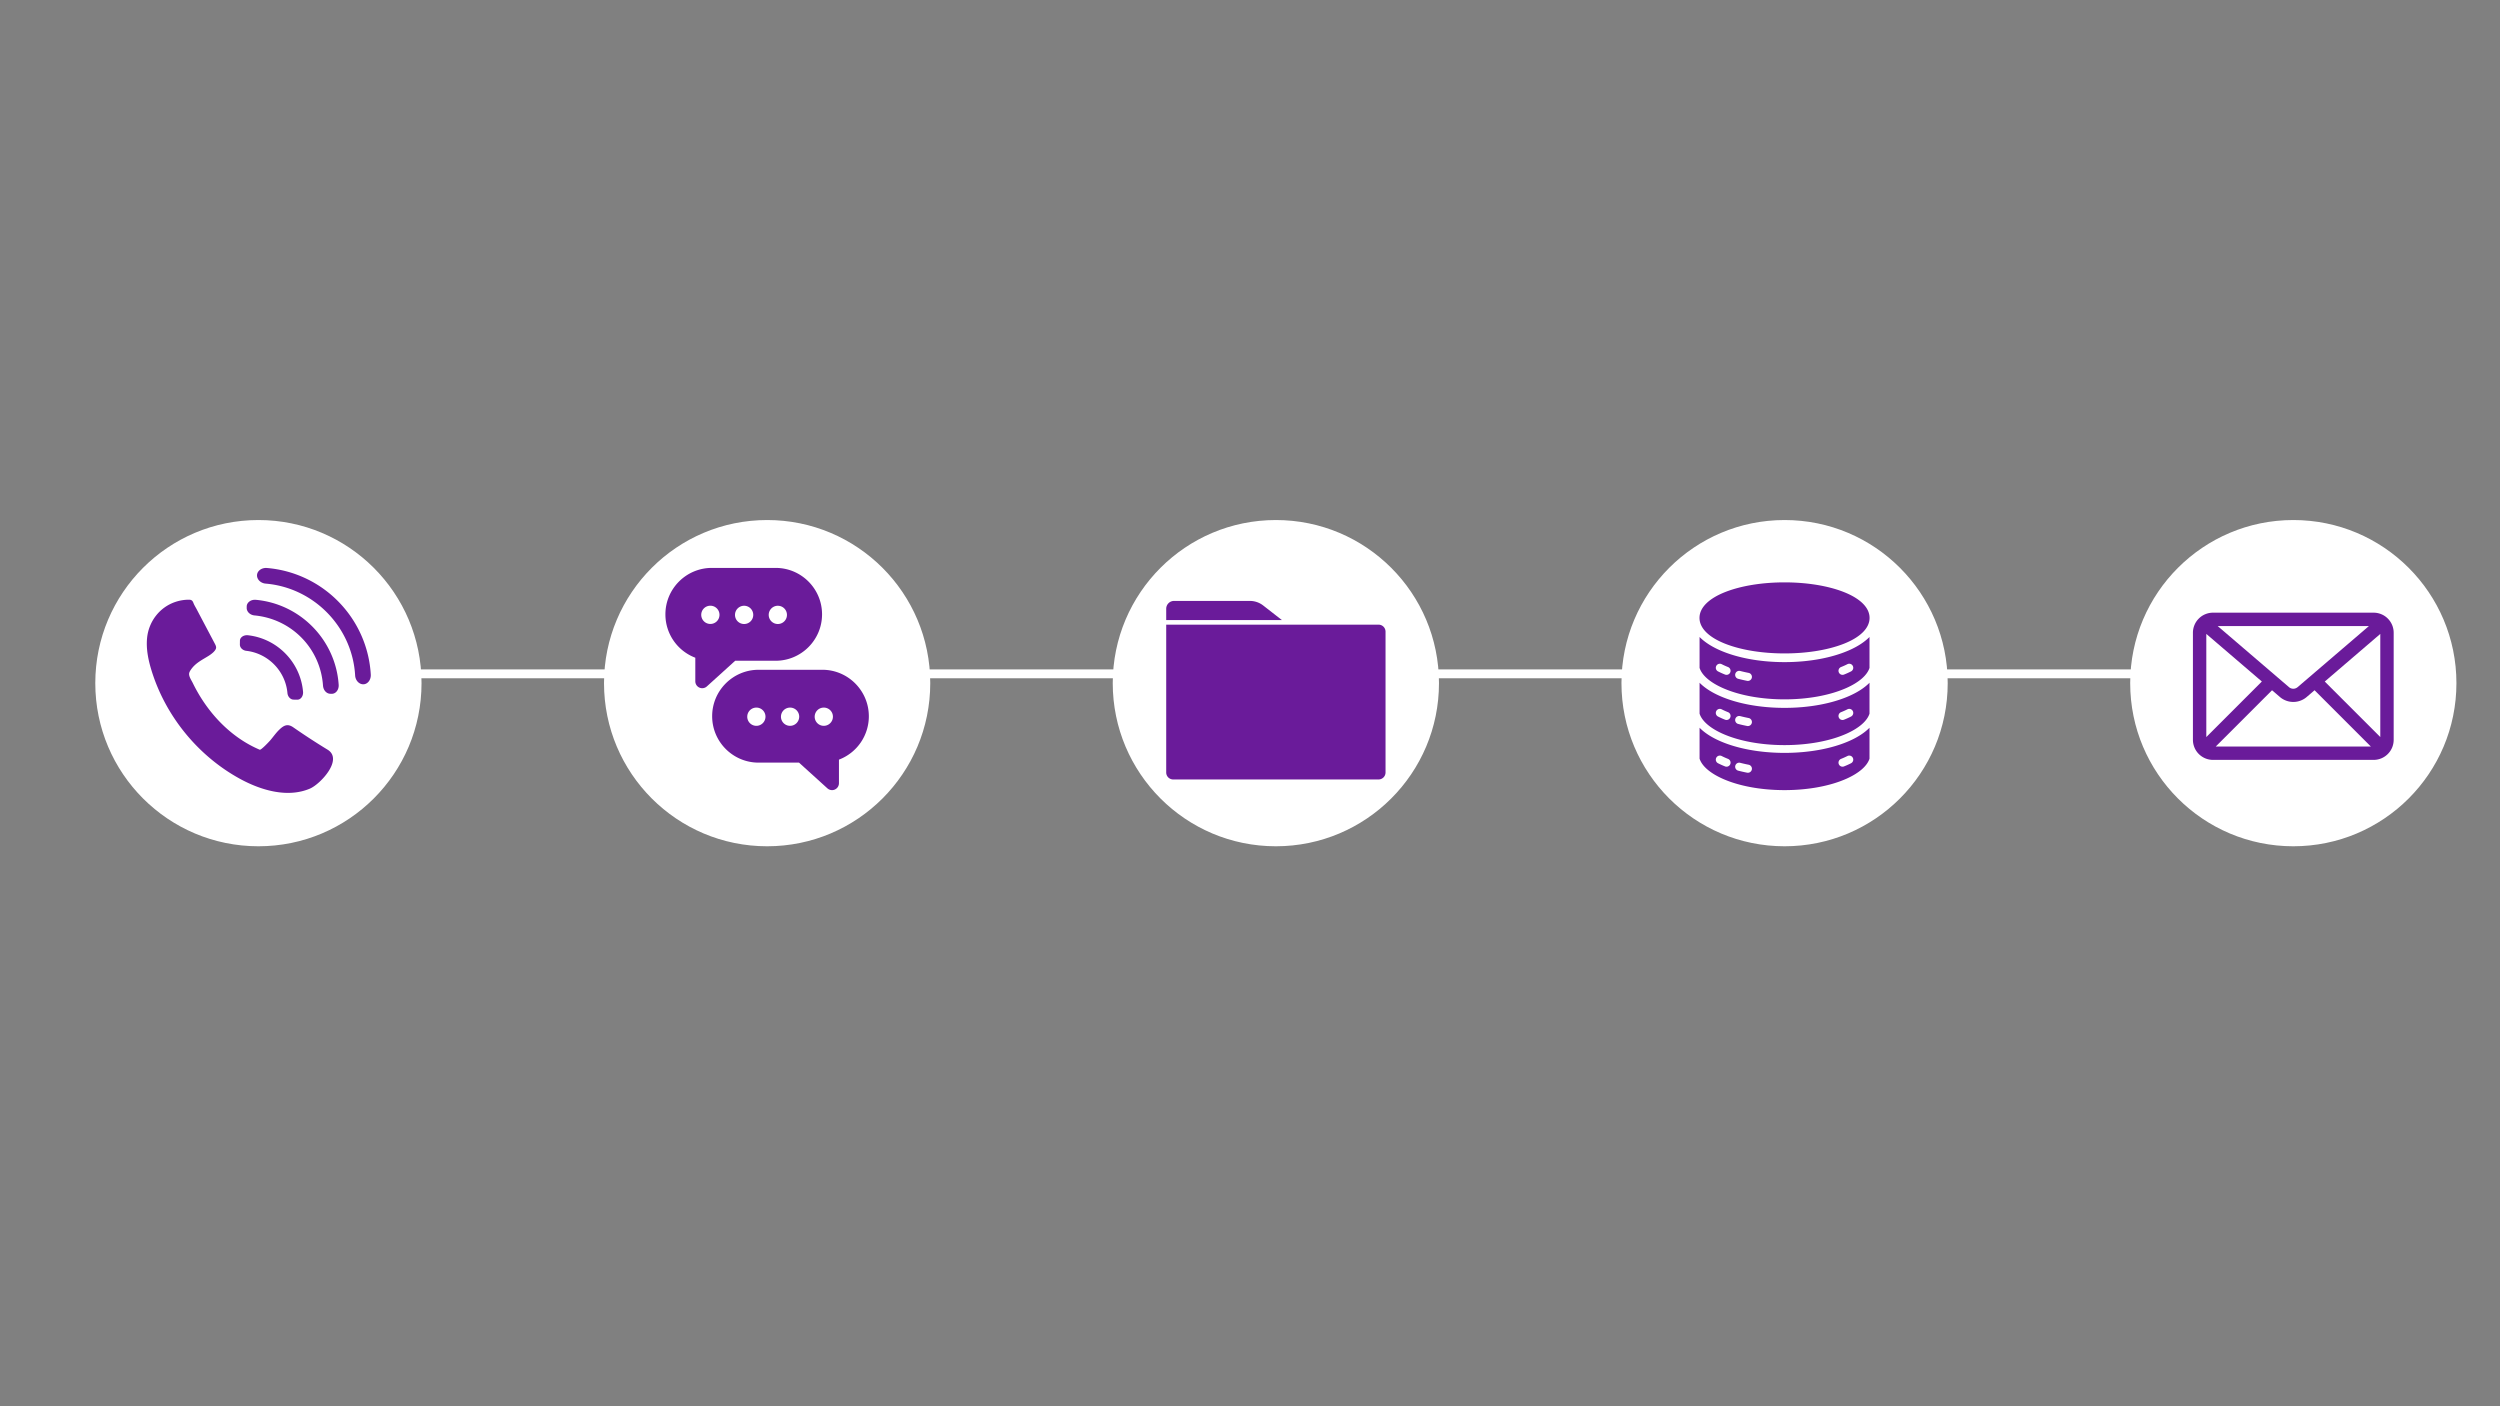
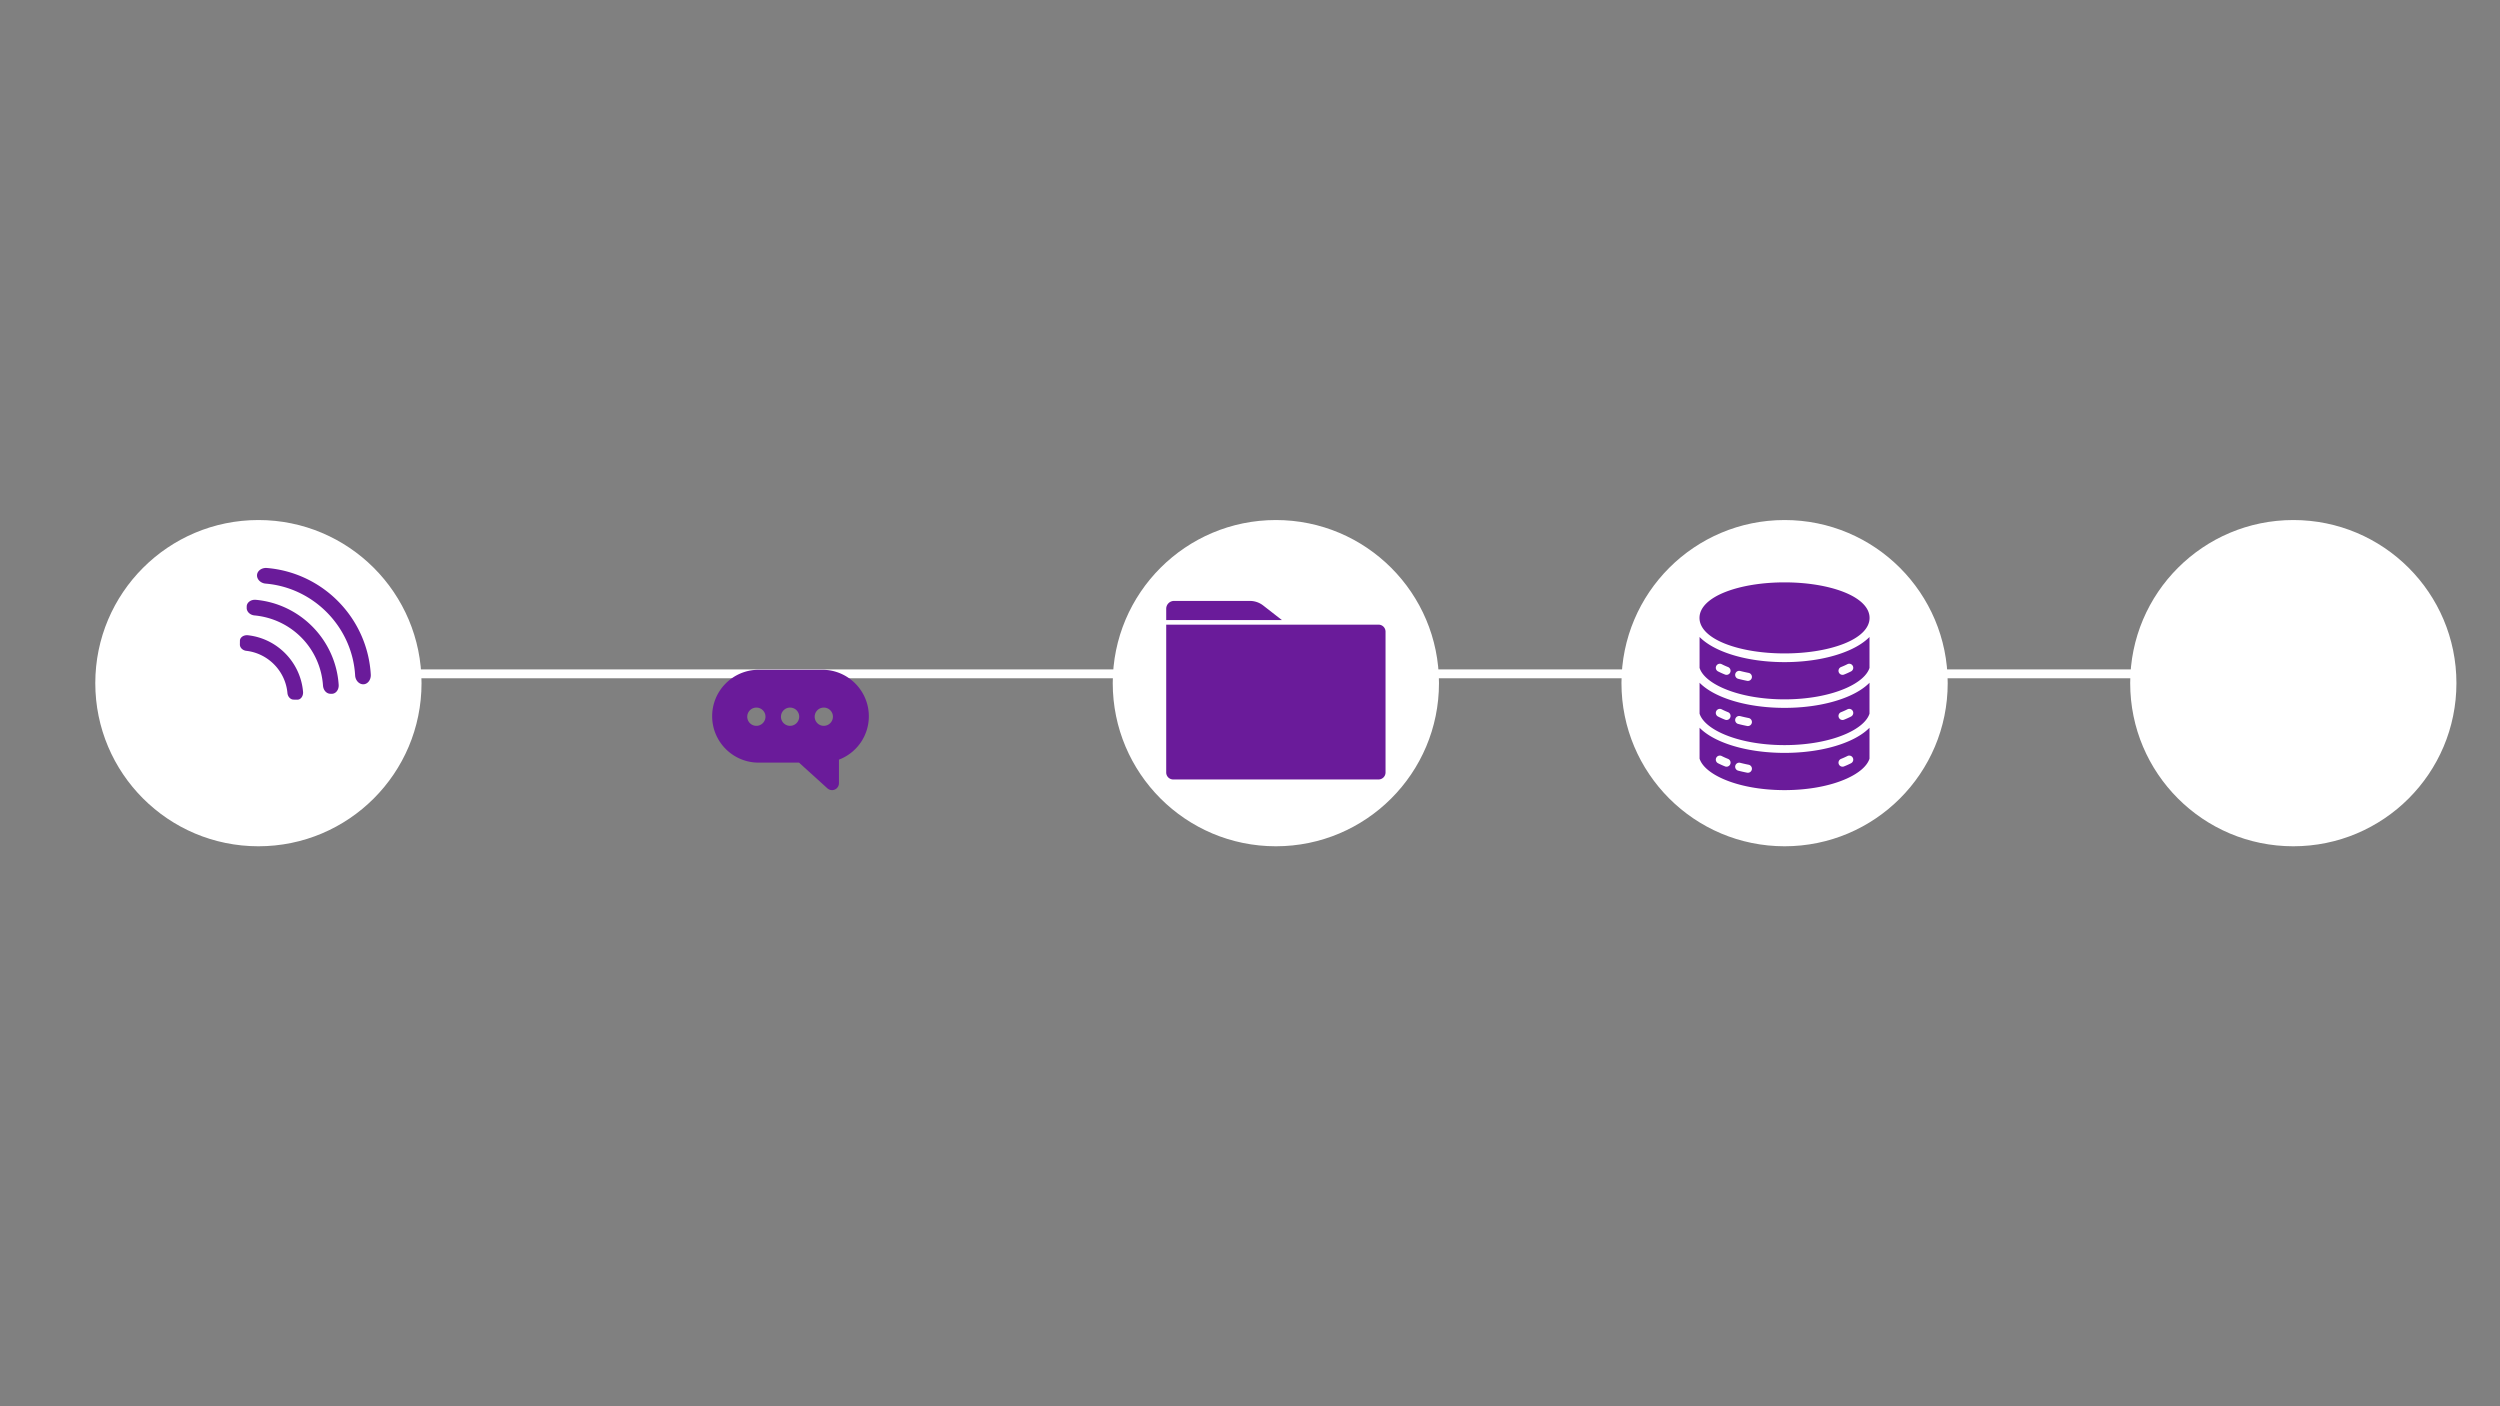
<svg xmlns="http://www.w3.org/2000/svg" width="1920" height="1080" version="1.0" viewBox="0 0 1440 810">
  <rect x="0" y="0" width="1440" height="810" fill="#808080" stroke="none" />
  <defs>
    <clipPath id="a">
      <path d="M54.887 299.54h187.918v187.917H54.887Zm0 0" />
    </clipPath>
    <clipPath id="b">
      <path d="M148.844 299.54c-51.89 0-93.957 42.065-93.957 93.956 0 51.895 42.066 93.961 93.957 93.961 51.894 0 93.96-42.066 93.96-93.96 0-51.892-42.066-93.958-93.96-93.958Zm0 0" />
    </clipPath>
    <clipPath id="c">
-       <path d="M84.09 345H192v112H84.09Zm0 0" />
-     </clipPath>
+       </clipPath>
    <clipPath id="d">
      <path d="M148 327.14h65.582v67.137H148Zm0 0" />
    </clipPath>
    <clipPath id="e">
      <path d="M640.938 299.54h187.917v187.917H640.937Zm0 0" />
    </clipPath>
    <clipPath id="f">
      <path d="M734.895 299.54c-51.891 0-93.957 42.065-93.957 93.956 0 51.895 42.066 93.961 93.957 93.961 51.89 0 93.96-42.066 93.96-93.96 0-51.892-42.07-93.958-93.96-93.958Zm0 0" />
    </clipPath>
    <clipPath id="g">
      <path d="M1226.988 299.54h187.914v187.917h-187.914Zm0 0" />
    </clipPath>
    <clipPath id="h">
      <path d="M1320.945 299.54c-51.89 0-93.957 42.065-93.957 93.956 0 51.895 42.067 93.961 93.957 93.961 51.89 0 93.957-42.066 93.957-93.96 0-51.892-42.066-93.958-93.957-93.958Zm0 0" />
    </clipPath>
    <clipPath id="i">
      <path d="M933.96 299.54h187.919v187.917H933.96Zm0 0" />
    </clipPath>
    <clipPath id="j">
      <path d="M1027.922 299.54c-51.895 0-93.961 42.065-93.961 93.956 0 51.895 42.066 93.961 93.96 93.961 51.891 0 93.958-42.066 93.958-93.96 0-51.892-42.066-93.958-93.957-93.958Zm0 0" />
    </clipPath>
    <clipPath id="k">
      <path d="M347.91 299.54h187.918v187.917H347.91Zm0 0" />
    </clipPath>
    <clipPath id="l">
-       <path d="M441.871 299.54c-51.894 0-93.96 42.065-93.96 93.956 0 51.895 42.066 93.961 93.96 93.961 51.89 0 93.957-42.066 93.957-93.96 0-51.892-42.066-93.958-93.957-93.958Zm0 0" />
+       <path d="M441.871 299.54c-51.894 0-93.96 42.065-93.96 93.956 0 51.895 42.066 93.961 93.96 93.961 51.89 0 93.957-42.066 93.957-93.96 0-51.892-42.066-93.958-93.957-93.958m0 0" />
    </clipPath>
    <clipPath id="m">
      <path d="M230.207 386.48h1018.406v3.301H230.207Zm0 0" />
    </clipPath>
    <clipPath id="n">
      <path d="M229.309 385.582h1020v5.098h-1020Zm0 0" />
    </clipPath>
    <clipPath id="o">
-       <path d="M383.277 327.082H474V397h-90.723Zm0 0" />
-     </clipPath>
+       </clipPath>
    <clipPath id="p">
      <path d="M410 385h90.277v70.332H410Zm0 0" />
    </clipPath>
    <clipPath id="q">
      <path d="M671.738 346.129h126.328v102.75H671.738Zm0 0" />
    </clipPath>
    <clipPath id="r">
      <path d="M978.844 335.453H1077v120h-98.156Zm0 0" />
    </clipPath>
    <clipPath id="s">
-       <path d="M1263.059 352.902h115.5v84.75h-115.5Zm0 0" />
-     </clipPath>
+       </clipPath>
  </defs>
  <g clip-path="url(#a)">
    <g clip-path="url(#b)">
      <path fill="#fff" d="M54.887 299.54h187.918v187.917H54.887Zm0 0" />
    </g>
  </g>
  <g clip-path="url(#c)">
-     <path fill="#6a1b9a" d="M110.285 345.734c.848.485 1.028 1.414 1.418 2.254.461.996 1.067 1.969 1.582 2.946 1.164 2.218 2.332 4.437 3.5 6.652 2.313 4.383 4.625 8.762 6.934 13.144.344.653.695 1.329.758 2.063.168 1.969-3.032 4.184-4.524 5.105-3.785 2.336-7.45 4.079-10.05 7.903-.407.597-.782 1.238-.934 1.945-.367 1.746 1.332 4.152 2.07 5.668a93.548 93.548 0 0 0 3.164 5.926 87.504 87.504 0 0 0 7.656 11.098c7.43 9.156 16.844 16.789 27.746 21.402.754.32 5.418-4.652 6.102-5.45 1.738-2.038 3.242-4.25 5.184-6.113 2.644-2.539 4.812-3.578 8.043-1.328 6.449 4.48 13.03 8.77 19.734 12.852 9.227 5.62-4.164 19.87-10.137 22.43-13.152 5.632-28.719.753-40.558-5.766-23.918-13.168-42.438-35.824-50.582-61.883-1.934-6.184-3.313-12.672-2.672-19.117.941-9.512 7.258-17.762 16.375-20.781a24.466 24.466 0 0 1 7.57-1.254c.488 0 .992.011 1.438.21.066.032.125.063.183.094" />
-   </g>
+     </g>
  <g clip-path="url(#d)">
    <path fill="#6a1b9a" d="M207.984 365.652a65.434 65.434 0 0 0-12.882-18.937 65.341 65.341 0 0 0-18.602-13.371 64.94 64.94 0 0 0-22.738-6.18c-1.672-.14-3.27.367-4.387 1.39-.863.794-1.336 1.821-1.336 2.895.004 2.399 2.18 4.469 4.957 4.707 27.781 2.336 49.969 25.086 51.566 52.918v.004c.165 2.781 2.176 5.012 4.575 5.074.105.004.207 0 .312-.004.961-.058 1.88-.496 2.613-1.253 1.06-1.09 1.606-2.676 1.508-4.352a64.924 64.924 0 0 0-5.586-22.89" />
  </g>
  <path fill="#6a1b9a" d="M180.227 361.207a52.709 52.709 0 0 0-14.774-10.672 52.382 52.382 0 0 0-18.043-5.039c-1.562-.148-3.055.309-4.094 1.258-.78.71-1.21 1.637-1.21 2.601l-.012.829v.015c.004 1.094.496 2.145 1.383 2.95.824.746 1.91 1.218 3.074 1.331 21.445 2.008 38.097 19.063 39.508 40.555v.004c.117 1.16.535 2.27 1.261 3.113.782.907 1.82 1.426 2.918 1.457l.844.012c.094 0 .184 0 .277-.004.864-.055 1.692-.449 2.356-1.14.972-1.012 1.472-2.493 1.363-4.059a52.263 52.263 0 0 0-4.57-18.164 52.613 52.613 0 0 0-10.281-15.047m-8.879 25.25a35.921 35.921 0 0 0-6.856-9.918 35.95 35.95 0 0 0-9.738-7.113 35.694 35.694 0 0 0-11.86-3.516c-1.394-.164-2.769.23-3.68 1.047-.66.59-1.019 1.352-1.015 2.148l-.027 2.145v.02c.004.918.414 1.796 1.156 2.472a4.555 4.555 0 0 0 2.524 1.133c12.613 1.453 22.59 11.688 23.714 24.34v.004c.09.949.47 1.855 1.067 2.543.656.761 1.523 1.195 2.441 1.222l2.164.032c.078 0 .157 0 .23-.004.716-.043 1.395-.375 1.946-.957.84-.89 1.266-2.254 1.14-3.649a35.738 35.738 0 0 0-3.206-11.949" />
  <g clip-path="url(#e)">
    <g clip-path="url(#f)">
      <path fill="#fff" d="M640.938 299.54h187.917v187.917H640.937Zm0 0" />
    </g>
  </g>
  <g clip-path="url(#g)">
    <g clip-path="url(#h)">
      <path fill="#fff" d="M1226.988 299.54h187.914v187.917h-187.914Zm0 0" />
    </g>
  </g>
  <g clip-path="url(#i)">
    <g clip-path="url(#j)">
      <path fill="#fff" d="M933.96 299.54h187.919v187.917H933.96Zm0 0" />
    </g>
  </g>
  <g clip-path="url(#k)">
    <g clip-path="url(#l)">
-       <path fill="#fff" d="M347.91 299.54h187.918v187.917H347.91Zm0 0" />
-     </g>
+       </g>
  </g>
  <g clip-path="url(#m)">
    <path fill="#fff" d="M229.309 385.79h1020.199v4.679h-1020.2Zm0 0" />
  </g>
  <g clip-path="url(#n)">
    <path fill="none" stroke="#fff" stroke-width="121.5" d="M229.309 385.582v5.098h1020.199v-5.098h-1020.2" />
  </g>
  <g clip-path="url(#o)">
    <path fill="#6a1b9a" d="M446.762 380.594c14.746 0 26.738-11.992 26.738-26.739 0-14.75-11.992-26.742-26.738-26.742H410.02c-14.75 0-26.743 11.992-26.743 26.742a26.674 26.674 0 0 0 17.22 24.989v13.582a3.98 3.98 0 0 0 2.358 3.633 3.818 3.818 0 0 0 1.618.347c.984 0 1.937-.347 2.68-1.035l16.343-14.805h23.266Zm1.273-31.676c2.89 0 5.25 2.336 5.25 5.254a5.23 5.23 0 0 1-5.25 5.254 5.248 5.248 0 0 1-5.254-5.254 5.248 5.248 0 0 1 5.254-5.254Zm-38.867 10.48a5.247 5.247 0 0 1-5.25-5.253 5.227 5.227 0 0 1 5.25-5.25 5.23 5.23 0 0 1 5.254 5.25 5.233 5.233 0 0 1-5.254 5.253Zm19.445-10.48a5.248 5.248 0 0 1 5.254 5.254 5.233 5.233 0 0 1-5.254 5.254 5.23 5.23 0 0 1-5.25-5.254 5.247 5.247 0 0 1 5.25-5.254Zm0 0" />
  </g>
  <g clip-path="url(#p)">
    <path fill="#6a1b9a" d="M473.688 385.793h-36.743c-14.75 0-26.742 11.992-26.742 26.742s11.992 26.738 26.742 26.738h23.29l16.343 14.805a4.032 4.032 0 0 0 2.68 1.035c.555 0 1.086-.105 1.617-.347a3.985 3.985 0 0 0 2.363-3.633V437.55a26.71 26.71 0 0 0 17.215-24.988c-.027-14.778-12.043-26.77-26.765-26.77Zm-38.016 32.285a5.248 5.248 0 0 1-5.254-5.254c0-2.89 2.336-5.25 5.254-5.25a5.227 5.227 0 0 1 5.25 5.25c-.024 2.895-2.36 5.254-5.25 5.254Zm19.418 0a5.248 5.248 0 0 1-5.254-5.254c0-2.89 2.336-5.25 5.254-5.25a5.23 5.23 0 0 1 5.254 5.25c-.028 2.895-2.364 5.254-5.254 5.254Zm19.418 0a5.245 5.245 0 0 1-5.25-5.254c0-2.89 2.332-5.25 5.25-5.25a5.23 5.23 0 0 1 5.254 5.25 5.266 5.266 0 0 1-5.254 5.254Zm0 0" />
  </g>
  <g clip-path="url(#q)">
    <path fill="#6a1b9a" d="M727.613 348.773a12.519 12.519 0 0 0-7.695-2.644H676.25a4.509 4.509 0 0 0-4.512 4.512v6.504h66.614Zm66.426 100.2H675.766a4.027 4.027 0 0 1-4.028-4.028v-85.148H794.04a4.03 4.03 0 0 1 4.031 4.027v81.121a4.033 4.033 0 0 1-4.03 4.028" />
  </g>
  <g clip-path="url(#r)">
    <path fill="#6a1b9a" fill-rule="evenodd" d="M1066.207 386.723a45.762 45.762 0 0 1-4.059 1.828 2.32 2.32 0 0 1-3.008-1.316 2.34 2.34 0 0 1 1.31-3.028 42.799 42.799 0 0 0 3.655-1.64 2.31 2.31 0 0 1 3.118 1.019 2.338 2.338 0 0 1-1.016 3.137m-57.14 3.601a2.328 2.328 0 0 1-2.723 1.844c-1.77-.348-3.5-.742-5.149-1.176a2.335 2.335 0 0 1-1.664-2.844 2.32 2.32 0 0 1 2.828-1.671c1.559.406 3.2.78 4.871 1.109a2.338 2.338 0 0 1 1.836 2.738m-12.421-3.09a2.32 2.32 0 0 1-3.008 1.317 45.762 45.762 0 0 1-4.059-1.828 2.338 2.338 0 0 1-1.015-3.137 2.31 2.31 0 0 1 3.117-1.02 42.798 42.798 0 0 0 3.656 1.641 2.34 2.34 0 0 1 1.309 3.027m68.668-12.78c4.878-2.177 8.75-4.731 11.523-7.552V384.7c-1.324 4.211-6.02 8.328-13.324 11.582-9.477 4.223-22.125 6.547-35.617 6.547-13.493 0-26.145-2.324-35.618-6.547-7.308-3.254-12-7.37-13.324-11.582v-17.797c2.77 2.82 6.64 5.375 11.52 7.551 10.03 4.469 23.324 6.93 37.422 6.93 14.097 0 27.386-2.461 37.418-6.93Zm-3.63-33.579c9.794 3.781 15.188 9.121 15.188 15.035 0 5.918-5.394 11.258-15.187 15.04-9.063 3.5-21.063 5.425-33.793 5.425-12.727 0-24.727-1.926-33.79-5.426-9.792-3.781-15.187-9.12-15.187-15.039 0-5.914 5.395-11.254 15.188-15.035 9.062-3.5 21.062-5.426 33.789-5.426 12.73 0 24.73 1.926 33.793 5.426Zm5.54 68.71a2.338 2.338 0 0 1-1.016 3.138 46.277 46.277 0 0 1-4.059 1.828 2.32 2.32 0 0 1-3.008-1.316 2.34 2.34 0 0 1 1.31-3.028 42.799 42.799 0 0 0 3.655-1.64 2.31 2.31 0 0 1 3.118 1.019m-58.157 6.738a2.328 2.328 0 0 1-2.722 1.844c-1.77-.348-3.5-.742-5.149-1.176a2.335 2.335 0 0 1-1.664-2.844 2.32 2.32 0 0 1 2.828-1.671c1.559.406 3.2.78 4.871 1.109a2.338 2.338 0 0 1 1.836 2.738m-12.421-3.09a2.32 2.32 0 0 1-3.008 1.317 46.277 46.277 0 0 1-4.059-1.828 2.335 2.335 0 0 1-1.015-3.137 2.31 2.31 0 0 1 3.117-1.02 42.798 42.798 0 0 0 3.656 1.641 2.34 2.34 0 0 1 1.309 3.027m31.25-5.5c-14.098 0-27.391-2.46-37.422-6.93-4.88-2.171-8.75-4.726-11.52-7.546v17.797c1.324 4.207 6.016 8.324 13.324 11.582 9.473 4.218 22.125 6.543 35.618 6.543 13.492 0 26.14-2.325 35.617-6.543 7.304-3.258 12-7.375 13.324-11.582v-17.797c-2.774 2.82-6.645 5.375-11.52 7.547-10.035 4.468-23.324 6.93-37.421 6.93m39.328 28.753a2.344 2.344 0 0 1-1.016 3.14 46.924 46.924 0 0 1-4.059 1.825c-.277.11-.566.164-.847.164a2.322 2.322 0 0 1-2.16-1.48 2.34 2.34 0 0 1 1.308-3.028 42.799 42.799 0 0 0 3.656-1.64 2.31 2.31 0 0 1 3.118 1.02m-58.157 6.738a2.328 2.328 0 0 1-2.722 1.843c-1.77-.347-3.5-.742-5.149-1.172a2.339 2.339 0 0 1-1.664-2.847 2.32 2.32 0 0 1 2.828-1.672c1.559.406 3.2.781 4.871 1.11a2.338 2.338 0 0 1 1.836 2.738m-12.421-3.09a2.323 2.323 0 0 1-2.16 1.48c-.282 0-.57-.055-.848-.164a46.924 46.924 0 0 1-4.059-1.824 2.34 2.34 0 0 1-1.015-3.14 2.31 2.31 0 0 1 3.117-1.02 42.799 42.799 0 0 0 3.656 1.64 2.34 2.34 0 0 1 1.309 3.028m31.25-6.473c-14.098 0-27.391-2.46-37.422-6.93-4.88-2.171-8.75-4.726-11.52-7.546v17.796c1.324 4.207 6.016 8.325 13.324 11.582 9.473 4.22 22.125 6.543 35.618 6.543 13.492 0 26.14-2.324 35.617-6.543 7.304-3.257 12-7.375 13.324-11.582v-17.796c-2.774 2.82-6.645 5.375-11.524 7.546-10.03 4.47-23.32 6.93-37.417 6.93" />
  </g>
  <g clip-path="url(#s)">
    <path fill="#6a1b9a" d="M1367.195 352.902h-92.504a11.454 11.454 0 0 0-4.425.88 11.423 11.423 0 0 0-3.754 2.507 11.423 11.423 0 0 0-2.504 3.75 11.469 11.469 0 0 0-.883 4.426v61.668a11.524 11.524 0 0 0 .883 4.426 11.42 11.42 0 0 0 1.066 2 11.584 11.584 0 0 0 5.192 4.257 11.524 11.524 0 0 0 4.426.883h92.503c.758 0 1.512-.074 2.254-.222a11.6 11.6 0 0 0 4.172-1.727 11.654 11.654 0 0 0 1.75-1.438c.54-.539 1.016-1.12 1.438-1.753.421-.633.777-1.297 1.07-2a11.57 11.57 0 0 0 .879-4.426v-61.668c0-.762-.074-1.512-.223-2.258a11.748 11.748 0 0 0-.656-2.168 11.709 11.709 0 0 0-1.07-2 11.421 11.421 0 0 0-1.438-1.75 11.446 11.446 0 0 0-3.75-2.508 11.709 11.709 0 0 0-2.172-.66 11.786 11.786 0 0 0-2.254-.219Zm-96.36 12.235 31.993 27.414-31.992 31.988Zm52.614 30.644a3.834 3.834 0 0 1-3.844.691c-.43-.16-.82-.39-1.168-.69l-41.05-35.173h87.11Zm-14.758 1.801 4.723 4.047c.527.43 1.086.816 1.68 1.148a11.878 11.878 0 0 0 3.821 1.368 11.71 11.71 0 0 0 4.054 0 11.881 11.881 0 0 0 3.82-1.368c.59-.332 1.152-.718 1.676-1.148l4.726-4.05 32.407 32.41h-89.313Zm30.371-5.012 31.989-27.433v59.402Zm0 0" />
  </g>
</svg>